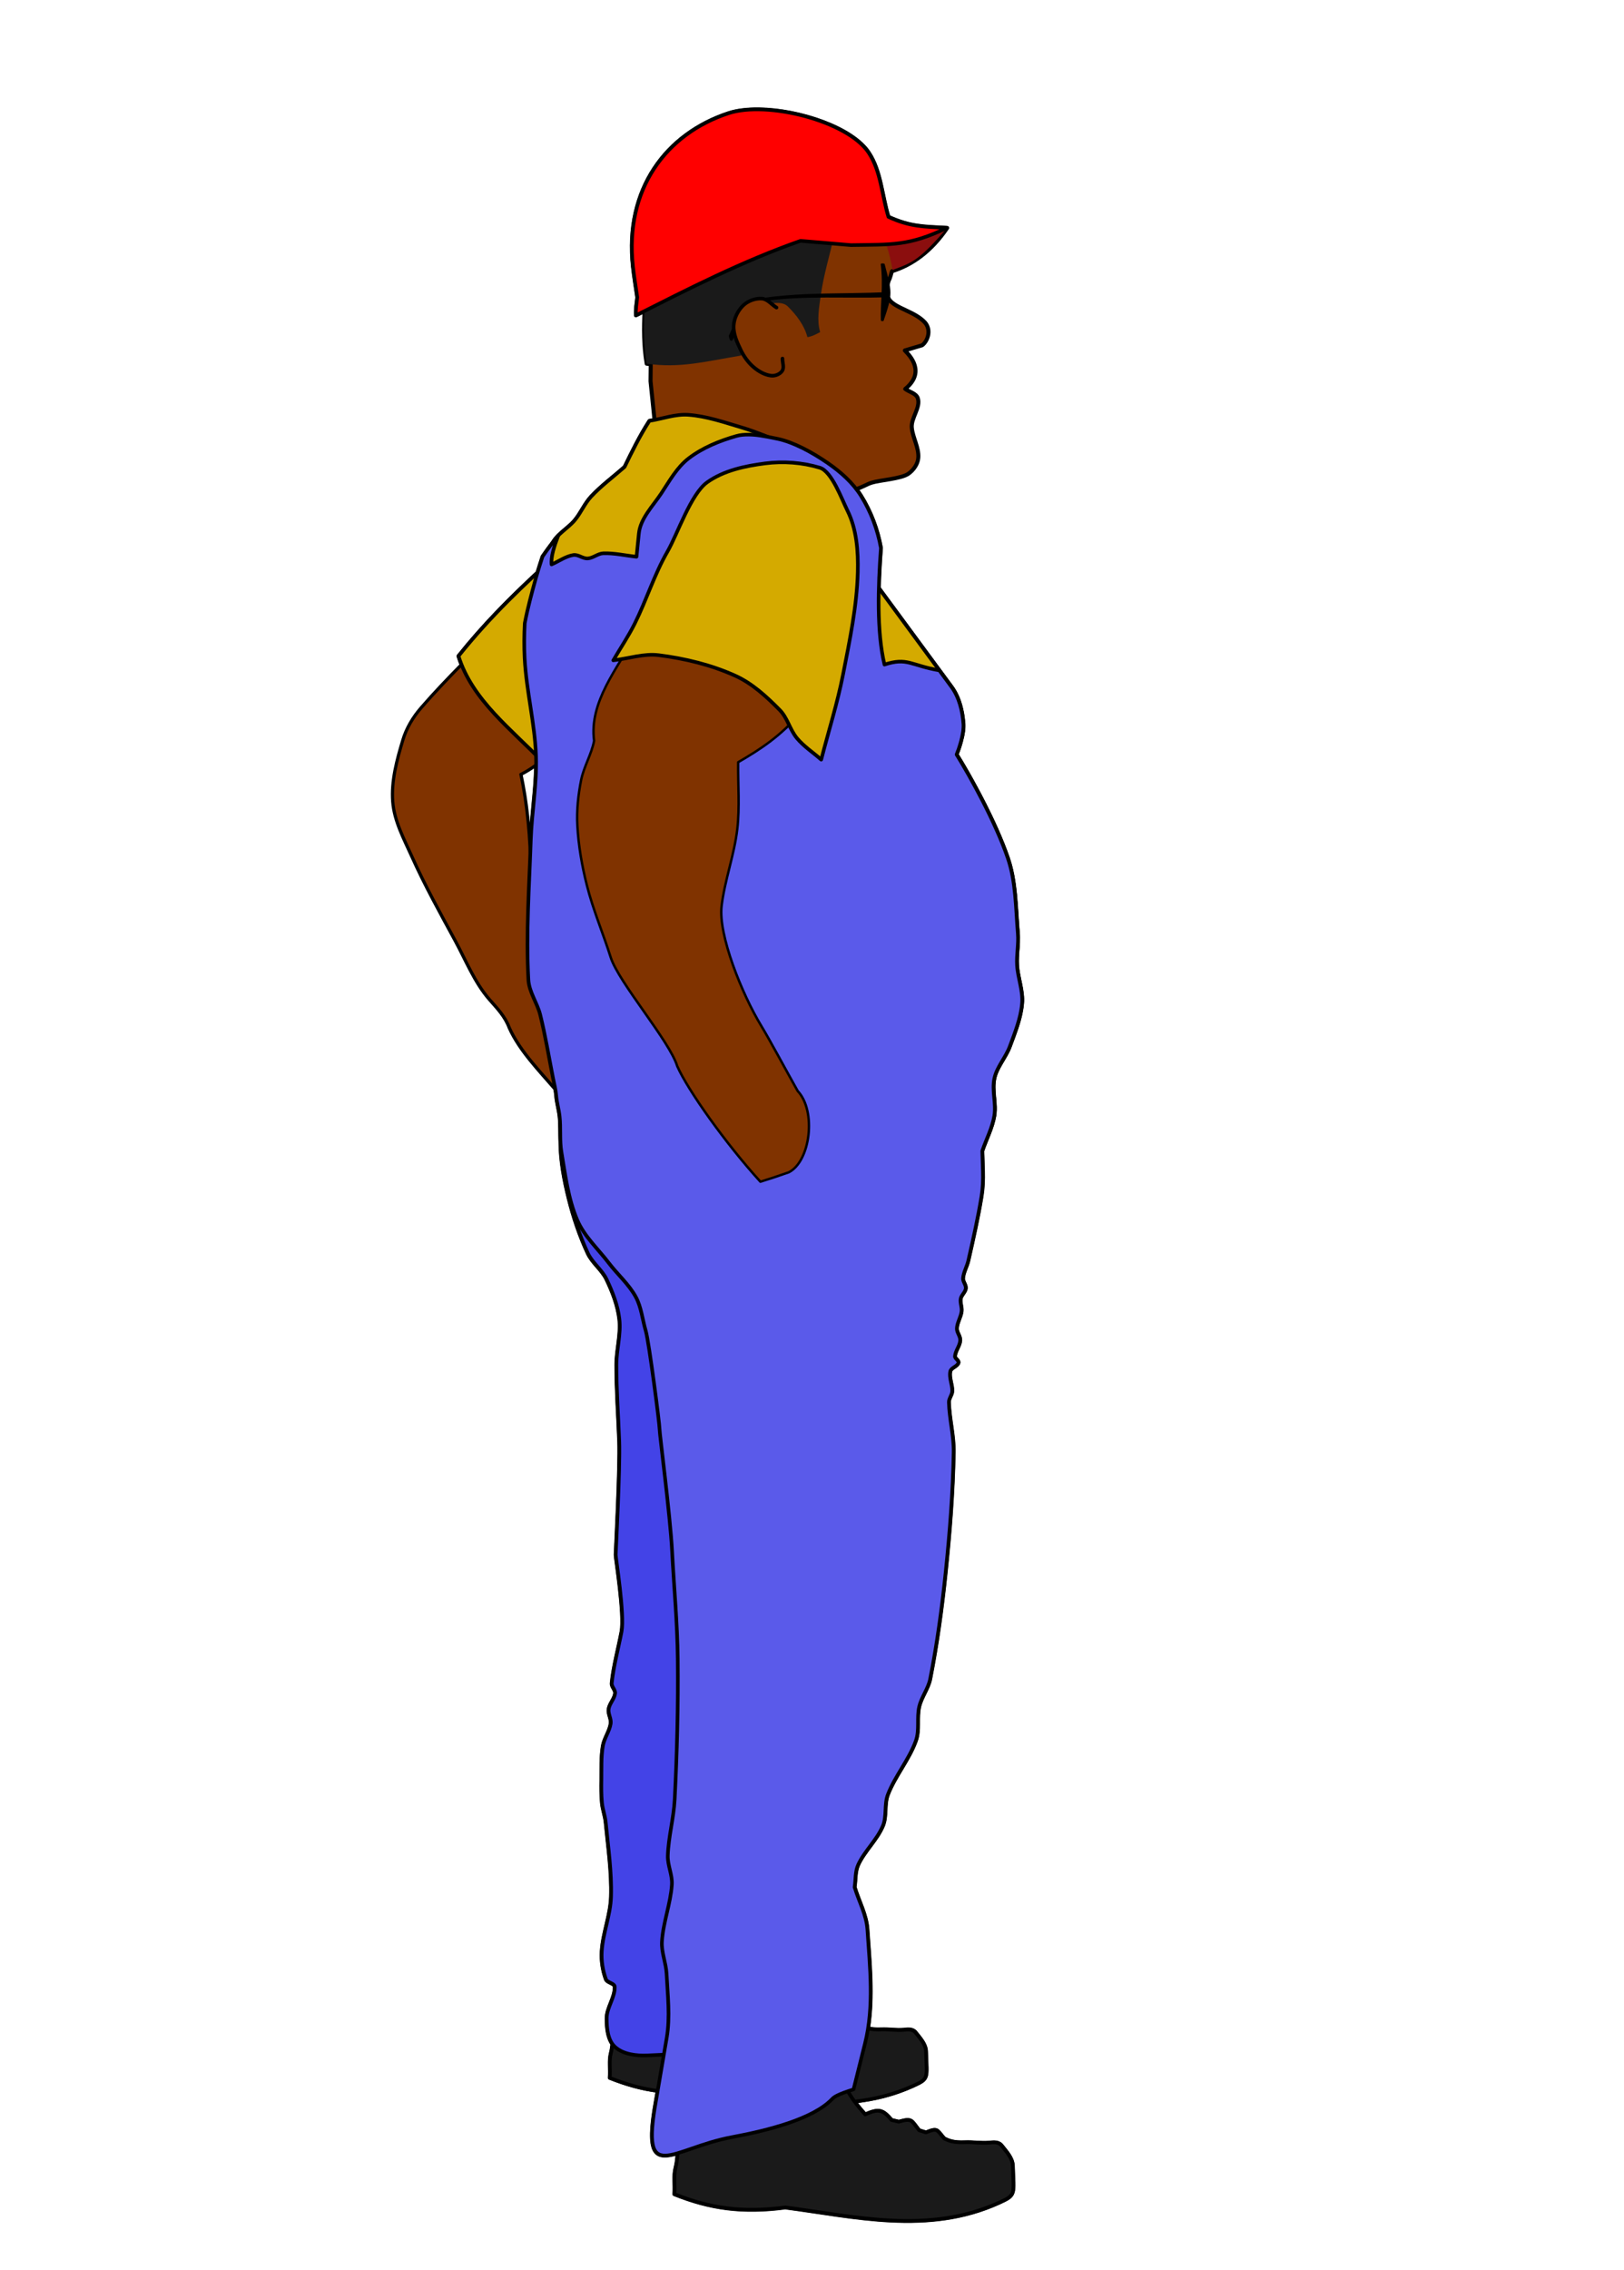
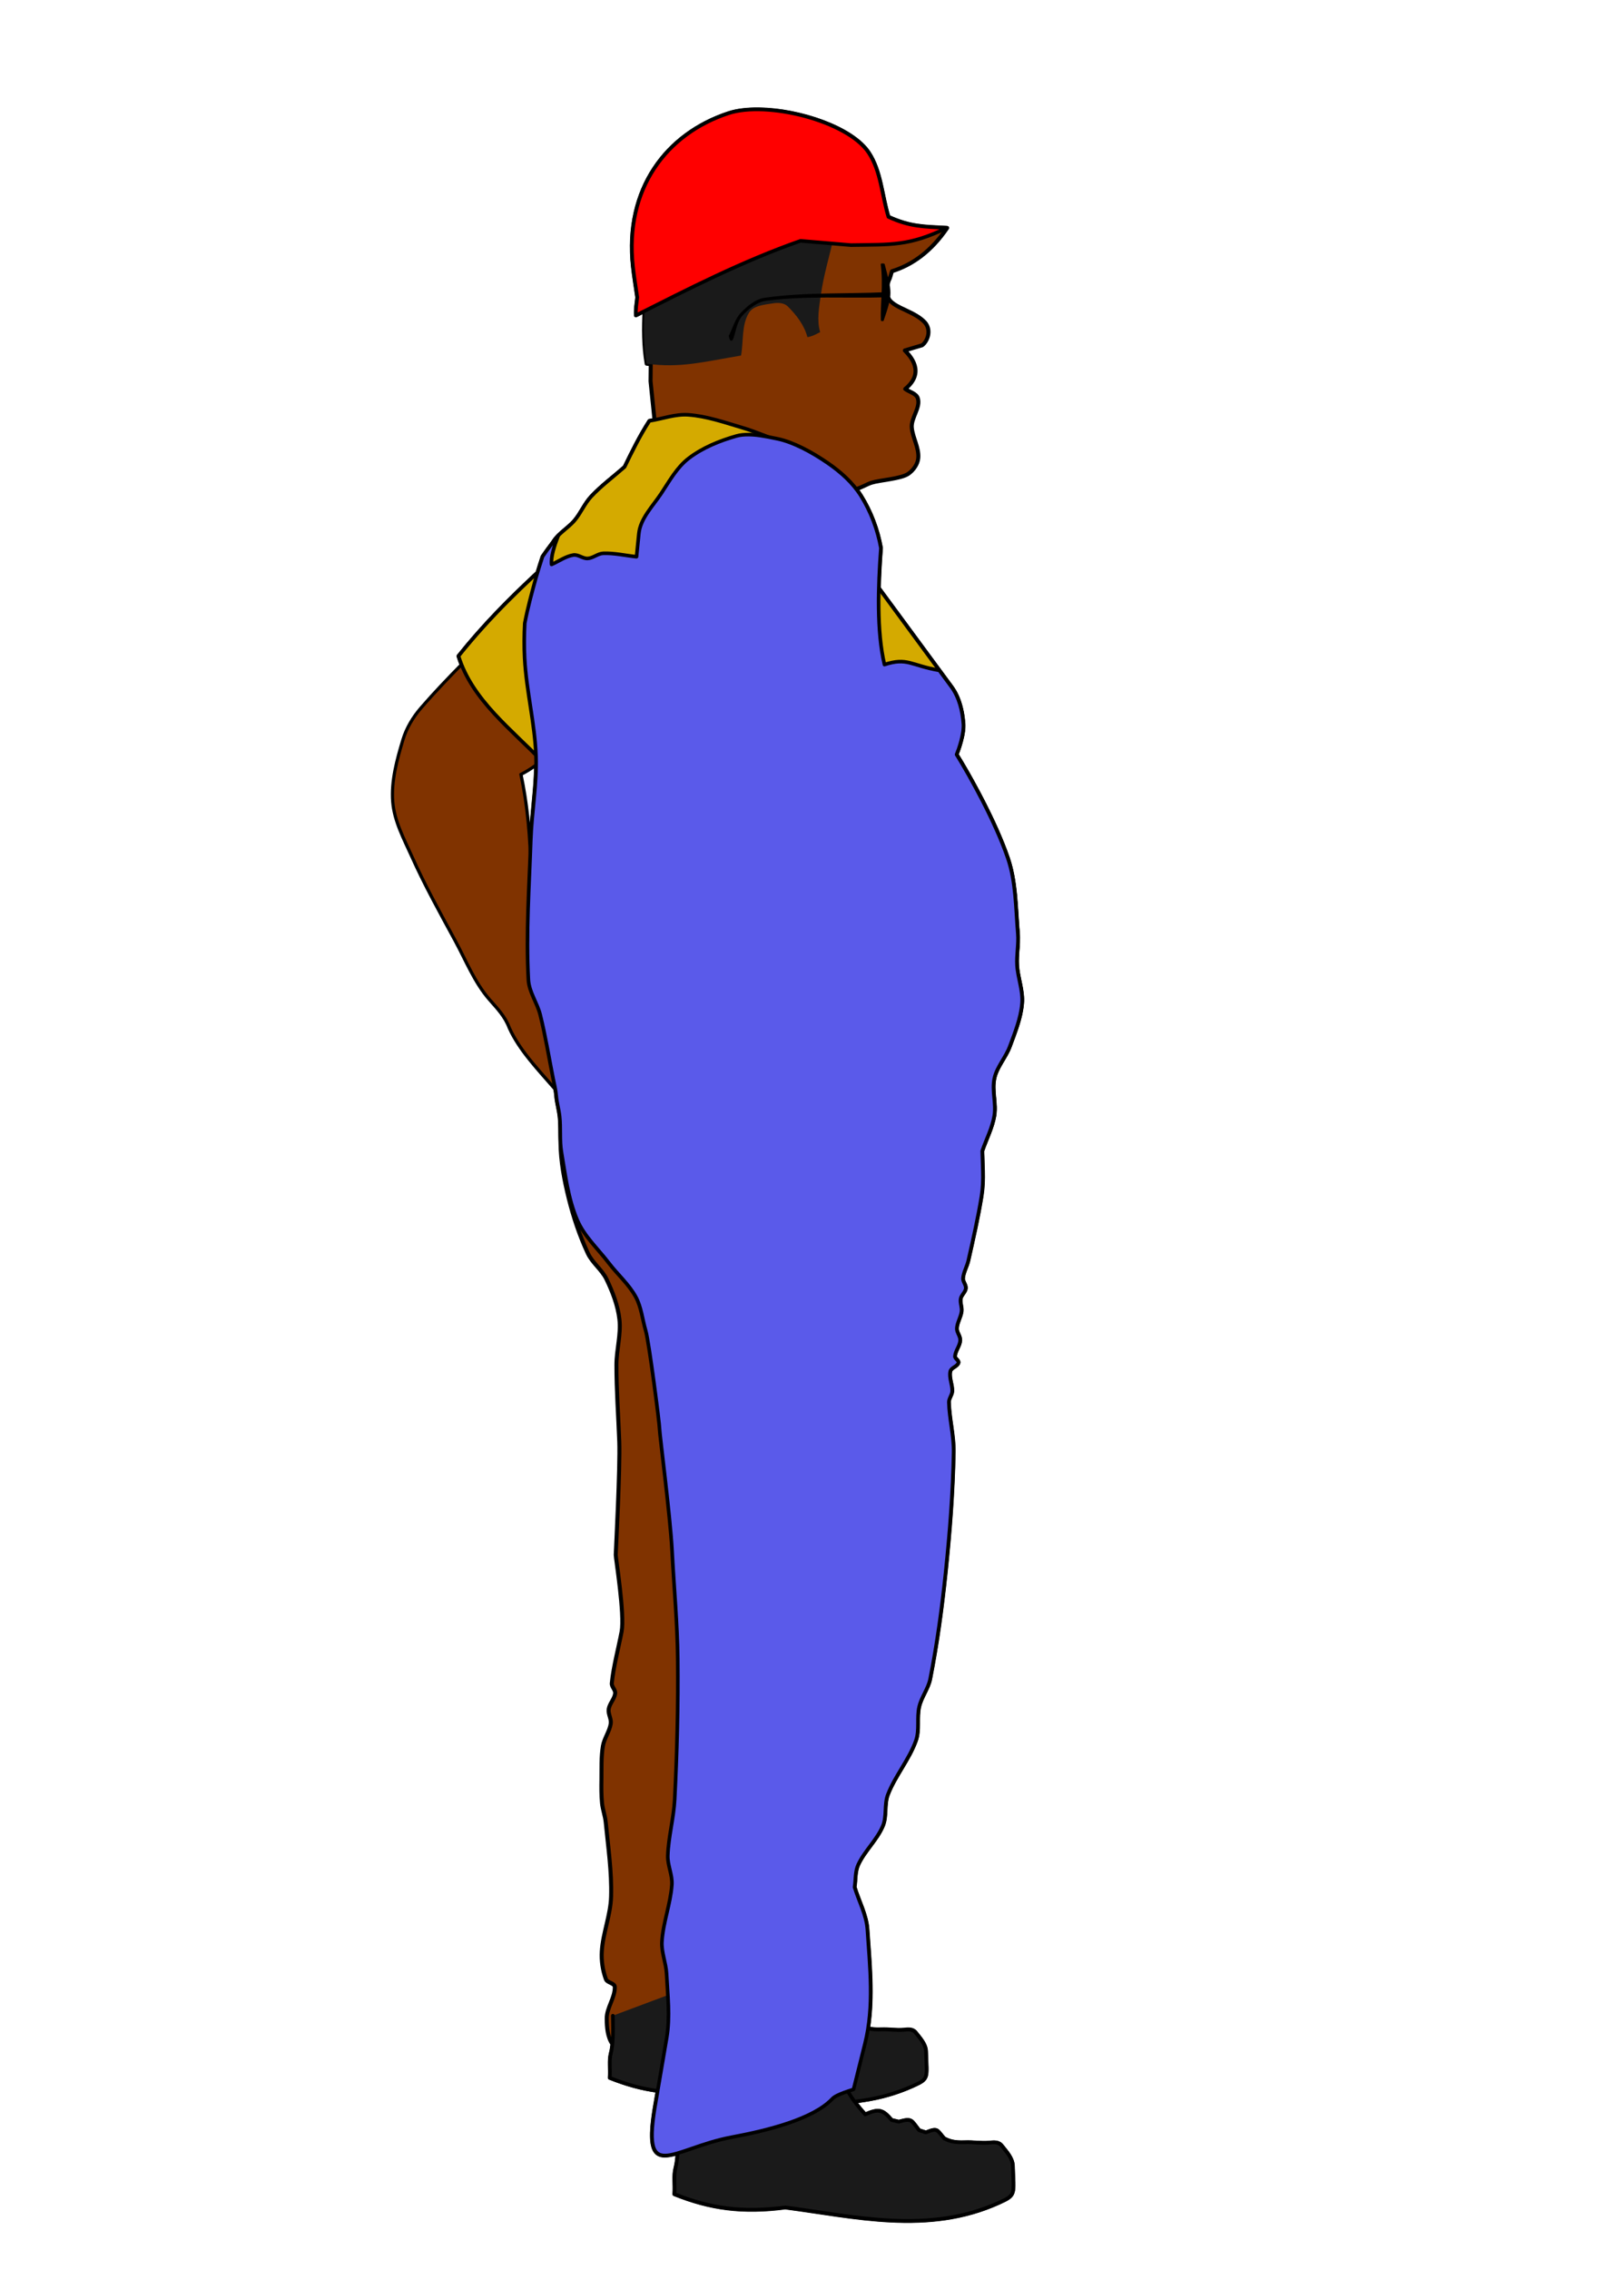
<svg xmlns="http://www.w3.org/2000/svg" version="1.1" viewBox="0 0 572.5 799.98">
  <g transform="translate(-1014.6 -656.25)">
    <g transform="matrix(1 0 .026 1 -13.88 0)">
      <g transform="matrix(-1 0 -.052 1 874.36 0)">
        <path d="m-439.69 694.81c-14.355 0.189-33.078 6.476-39.121 15.232-4.516 6.543-5.036 15.081-7.55 22.623-7.658 3.495-12.518 3.462-20.696 3.881 0.068 0.033 0.13 0.06 0.198 0.092-0.112-0.019-0.204-0.033-0.317-0.053 5.393 8.225 11.885 12.982 19.059 15.245 0.357 1.027 0.467 2.179 1.043 3.26 0.435 1.798 0.918 2.581 0.819 3.655-0.103 1.119-0.197 1.328-1.11 3.014-2.226 3.164-9.213 4.205-12.907 8.201-2.509 2.929-0.787 6.82 0.87 7.963l6.032 1.808c-2.059 2.054-7.501 7.737-0.495 13.568-1.508 1.106-3.924 1.556-4.527 3.326-1.119 3.284 2.3 6.96 1.855 10.401-0.465 3.592-2.73 6.941-2.561 10.559 0.101 2.162 1.553 4.323 3.313 5.583 2.56 1.833 9.893 2.221 12.896 3.168 1.767 0.557 3.604 1.803 5.398 2.217-0.632 0.79-1.232 1.609-1.782 2.455-3.598 5.536-6.149 11.878-7.471 18.346 0.222 4.529 0.375 9.333 0.37 14.149l-26.53 34.792c-0.174 0.228-0.34 0.45-0.502 0.686-2e-3 3e-3 2e-3 0.01 0 0.013-0.322 0.469-0.632 0.953-0.911 1.452-2e-3 3e-3 2e-3 0.01 0 0.013-0.278 0.499-0.542 1.007-0.779 1.531-2e-3 3e-3 2e-3 0.01 0 0.013-0.237 0.524-0.461 1.054-0.66 1.597-1e-3 4e-3 1e-3 9e-3 0 0.013-0.198 0.543-0.378 1.093-0.541 1.65-0.164 0.56-0.305 1.133-0.436 1.703-0.326 1.425-0.555 2.866-0.7 4.29-0.093 0.917-0.048 1.944 0.079 2.996 0.032 0.263 0.064 0.527 0.106 0.792 8.5e-4 4e-3 -8.4e-4 9e-3 0 0.013 0.041 0.261 0.096 0.519 0.145 0.779 0.497 2.645 1.356 5.176 1.782 6.283-0.944 1.463-2.039 3.206-3.22 5.161-0.394 0.652-0.789 1.324-1.201 2.019-0.414 0.699-0.84 1.414-1.267 2.151-0.851 1.468-1.72 3.002-2.6 4.593-1.322 2.389-2.653 4.888-3.946 7.431-0.861 1.693-1.702 3.4-2.508 5.108-0.404 0.858-0.791 1.707-1.175 2.561-0.765 1.7-1.493 3.392-2.151 5.042-0.329 0.825-0.641 1.637-0.937 2.442-0.968 2.628-1.646 5.337-2.151 8.091-0.101 0.551-0.189 1.096-0.277 1.65-0.089 0.558-0.173 1.115-0.251 1.676-0.077 0.557-0.156 1.104-0.224 1.663-0.545 4.477-0.821 9.006-1.32 13.463-0.026 0.231-0.049 0.468-0.066 0.7-0.018 0.232-0.029 0.454-0.04 0.686-0.103 2.324 0.141 4.663 0.185 6.995 9e-3 0.466 0.011 0.921 0 1.386-0.011 0.469-0.039 0.931-0.079 1.399-0.049 0.57-0.119 1.136-0.211 1.703-0.183 1.135-0.436 2.265-0.7 3.392-0.264 1.127-0.544 2.252-0.766 3.379-0.111 0.564-0.2 1.137-0.277 1.703-0.038 0.283-0.078 0.561-0.106 0.845-0.054 0.567-0.081 1.133-0.079 1.703 8.5e-4 0.285 8e-3 0.572 0.026 0.858 0.041 0.648 0.111 1.285 0.198 1.927 4.2e-4 0-4.3e-4 0.01 0 0.013 0.434 3.207 1.389 6.343 2.442 9.437 1e-3 0-1e-3 0.01 0 0.013 0.42 1.235 0.858 2.472 1.28 3.696 0.334 0.968 0.772 1.898 1.254 2.811 1.083 2.057 2.385 4.021 3.22 6.151 0.093 0.236 0.184 0.472 0.264 0.713 0.162 0.485 0.296 0.972 0.396 1.478 0.161 0.814 0.229 1.642 0.238 2.468 3e-3 0.276-4e-3 0.542-0.013 0.818-9e-3 0.281-0.021 0.55-0.04 0.832-0.019 0.277-0.04 0.554-0.066 0.832-0.257 2.782-0.81 5.585-0.422 8.329 0.302 2.141 0.961 4.202 1.703 6.243 0.371 1.021 0.754 2.031 1.135 3.049 1e-3 0-1e-3 0.01 0 0.013 0.189 0.505 0.388 1.01 0.568 1.518 1e-3 0-1e-3 0.01 0 0.013 0.18 0.507 0.353 1.02 0.515 1.531l-0.409 7.101c-0.171 2.968-0.139 5.977 0.264 8.922 1.039 7.586 2.549 15.102 4.052 22.61 0.42 2.099 1.575 4.054 1.716 6.19 0.083 1.258-1.179 2.373-1.069 3.63 0.116 1.327 1.495 2.3 1.703 3.616 0.234 1.484-0.575 2.993-0.422 4.488 0.209 2.039 1.449 3.917 1.492 5.966 0.031 1.488-1.344 2.79-1.28 4.277 0.083 1.931 1.599 3.613 1.703 5.543 0.048 0.891-1.522 1.491-1.28 2.349 0.369 1.309 2.528 1.647 2.785 2.983 0.446 2.32-0.904 4.673-0.858 7.035 0.026 1.329 1.135 2.514 1.069 3.841-0.295 5.94-2.095 11.766-2.138 17.713-0.102 14.02 0.618 28.047 1.703 42.025 0.98 12.634 2.356 25.258 4.488 37.749 0.587 3.44 2.927 6.402 3.63 9.82 0.804 3.91-0.408 8.155 0.845 11.945 2.217 6.705 6.983 12.352 9.384 18.993 1.268 3.507 0.116 7.621 1.492 11.087 1.966 4.953 6.197 8.763 8.329 13.648 1.062 2.433 0.713 5.262 1.069 7.893-1.637 4.98-4.424 9.721-4.91 14.941-1.072 11.517-2.625 23.359-1.135 34.792-1.123 0.308-2.542 0.486-4.699 0.396-2.629-0.109-5.272 0.363-7.893 0.132-1.46-0.129-3.112-0.399-4.237 0.99-1.602 1.979-3.66 4.084-3.801 6.626-0.531 9.569-1.399 9.535 4.224 12.117 6.756 3.103 13.641 4.763 20.551 5.504-1.138 1.505-2.454 3.05-3.933 4.633-4.877-2.241-6.223-1.575-9.345 1.953-0.855 0.201-1.719 0.406-2.574 0.607-4.822-1.407-4.343-0.393-7.233 3.022-0.804 0.251-1.611 0.501-2.415 0.752-4.246-1.715-3.726-0.918-6.481 2.112-1.687 0.841-3.341 1.528-7.391 1.359-2.814-0.117-5.642 0.393-8.447 0.145-1.563-0.138-3.323-0.431-4.527 1.056-1.715 2.118-3.927 4.367-4.078 7.088-0.569 10.244-1.49 10.21 4.527 12.974 24.76 11.373 50.972 4.807 75.273 1.663 14.981 1.977 26.479 0.394 39.214-4.672-0.191-3.317 0.533-6.402-0.172-9.358-0.346-1.453-0.507-3.221-0.568-5.068 7.973 2.35 11.064 0.647 8.104-18.452l-0.515-3.564c5.729-0.758 11.232-2.286 17-4.58-0.178-3.098 0.487-5.976-0.172-8.738-0.222-0.932-0.363-2.002-0.449-3.141 1.801-2.407 2.165-5.952 2.257-8.988 0.115-3.793-2.736-7.309-2.561-11.1 0.065-1.41 2.695-1.457 3.207-2.772 1.206-3.093 1.825-6.489 1.703-9.807-0.238-6.462-2.741-12.738-2.772-19.204-0.041-8.788 1.491-17.517 2.561-26.239 0.283-2.312 1.199-4.513 1.492-6.824 0.349-2.755 0.393-5.552 0.422-8.328 0.042-3.911 0.336-7.848-0.211-11.721-0.387-2.739-2.201-5.15-2.561-7.893-0.225-1.715 1.064-3.403 0.858-5.121-0.236-1.967-1.955-3.584-2.138-5.557-0.119-1.276 1.381-2.338 1.28-3.616-0.479-6.107-1.987-12.091-2.983-18.135s2.772-26.031 2.772-27.097c0-1.067-0.78-30.856-0.211-39.887 0.569-9.031 1.479-18.051 1.703-27.097 0.132-5.336-1.383-10.712-0.634-15.997 0.698-4.921 2.658-9.646 4.897-14.083 1.717-3.403 5.153-5.754 6.837-9.173 3.052-6.197 5.426-12.739 7.246-19.402 1.75-6.405 3.177-12.991 3.418-19.627l0.013-0.29c0.197-2.983 0.111-6.003 0.528-8.962 0.36-2.553 1.145-4.935 1.373-7.18 0.086-0.848 0.243-1.686 0.422-2.521 5.945-6.677 12.883-13.608 16.644-21.527 1.65-4.142 4.563-6.995 7.233-9.965 5.431-6.041 8.654-13.754 12.671-20.815 5.54-9.739 11.187-19.446 15.997-29.565 2.951-6.208 6.529-12.472 7.233-19.31 0.749-7.272-1.069-14.664-3.009-21.712-1.122-4.078-3.311-7.928-6.032-11.166-4.425-5.268-9.114-10.312-13.872-15.284 0.438-1.019 0.846-2.05 1.201-3.115-8.412-10.892-17.422-20.211-27.071-29.407-0.491-1.781-1.1-3.836-1.65-5.662-1.122-1.719-2.309-3.392-3.537-5.042-0.465-0.829-1.06-1.578-1.716-2.27-0.038-0.049-0.081-0.096-0.119-0.145 5e-3 0.013 8e-3 0.026 0.013 0.04-1.796-1.861-4.064-3.381-5.689-5.398-2.09-2.596-3.301-5.862-5.543-8.329-3.488-3.837-7.683-6.969-11.523-10.454-2.441-5.288-5.011-10.868-8.315-16.208-0.595-0.093-1.188-0.208-1.782-0.33l1.755-13.634 0.092-6.019c0.471-0.055 0.944-0.103 1.425-0.172 1.239-6.297 1.373-12.523 1.241-18.571 0.994 0.508 1.995 1.027 2.983 1.531 0.188-2.112-0.112-4.224-0.304-6.335 0.603-3.62 1.317-7.226 1.808-10.863 3.69-27.325-10.512-46.778-32.284-54.01-2.961-0.983-6.632-1.399-10.651-1.346zm72.515 230.86c1.719 1.269 3.515 2.421 5.412 3.392-2.366 9.828-3.536 19.537-4.158 29.473-0.032-2.121-0.062-4.243-0.079-6.362-0.072-8.842-1.349-17.675-1.175-26.503z" fill="#803300" stroke="#000" stroke-linecap="round" stroke-linejoin="round" stroke-width="1.412" />
-         <path d="m-507.17 736.58c9.558 11.336 11.669 12.097 18.86 14.807 0 0 1.534-8.097 4.203-12.877-5.118-0.583-8.876 0.525-23.063-1.93z" fill="#8b0e0e" />
        <path d="m-458.47 1346.6c-0.511 4.649-3.483 9.865-8.88 15.641-4.557-2.094-5.822-1.465-8.739 1.832-0.799 0.188-1.597 0.376-2.396 0.564-4.506-1.314-4.065-0.372-6.766 2.818-0.752 0.235-1.504 0.47-2.255 0.705-3.967-1.602-3.487-0.857-6.061 1.973-1.576 0.786-3.122 1.426-6.907 1.268-2.629-0.109-5.272 0.372-7.893 0.141-1.46-0.129-3.104-0.403-4.229 0.986-1.602 1.979-3.664 4.081-3.806 6.623-0.531 9.569-1.394 9.536 4.229 12.118 23.136 10.624 47.627 4.487 70.334 1.55 13.998 1.846 24.747 0.365 36.647-4.368-0.178-3.098 0.495-5.975-0.163-8.737-0.879-3.688-0.503-9.547-0.33-13.174" fill="#1a1a1a" stroke="#000" stroke-linecap="round" stroke-linejoin="round" stroke-width="1.267" />
        <path d="m-486.06 1384.6c-0.546 4.976-3.728 10.561-9.503 16.744-4.877-2.241-6.231-1.568-9.352 1.961-0.855 0.201-1.71 0.402-2.564 0.603-4.822-1.407-4.351-0.398-7.24 3.017-0.804 0.251-1.609 0.503-2.413 0.754-4.246-1.715-3.732-0.918-6.486 2.112-1.687 0.841-3.341 1.526-7.391 1.358-2.814-0.117-5.642 0.399-8.447 0.151-1.563-0.138-3.321-0.431-4.525 1.056-1.715 2.118-3.922 4.369-4.073 7.09-0.569 10.244-1.492 10.209 4.525 12.973 24.76 11.373 50.971 4.803 75.271 1.659 14.981 1.977 26.485 0.39 39.22-4.676-0.191-3.317 0.53-6.397-0.175-9.353-0.941-3.948-0.538-10.221-0.353-14.104" fill="#1a1a1a" stroke="#000" stroke-linecap="round" stroke-linejoin="round" stroke-width="1.267" />
        <path d="m-467.35 739.45c1.358 6.838 3.265 13.59 4.073 20.515 0.507 4.345 1.298 9.145-0.066 13.302 0 0 2.624 1.591 4.441 1.782 1.184-4.187 4.107-7.842 7.24-10.861 1.257-1.211 3.407-1.343 5.129-1.056 2.984 0.497 6.91 0.713 8.447 3.319 2.588 4.385 1.609 10.056 2.413 15.084 13.135 2.223 21.546 4.525 33.186 2.866 1.643-8.353 1.343-16.587 1.056-24.437l-19.911-11.313-37.259-13.123-5.732 0.603" fill="#1a1a1a" />
        <path d="m-486.06 759.21c14.179 0.654 28.485-0.041 42.538 1.961 3.245 0.462 6.075 2.869 8.296 5.28 2.057 2.233 2.715 5.43 4.073 8.146-0.331 1.482-0.777 2.278-1.508 1.358-1.006-2.765-1.131-6.038-3.017-8.296-2.146-2.569-5.128-4.995-8.447-5.43-13.915-1.828-28.057-0.804-42.086-1.207" />
-         <path d="m-447.74 764.64c1.76-1.056 3.231-3.036 5.279-3.168 2.302-0.148 4.842 0.795 6.486 2.413 1.845 1.816 3.093 4.502 3.168 7.09 0.087 3.004-1.36 5.915-2.715 8.598-1.147 2.271-2.721 4.405-4.676 6.034-1.762 1.468-3.911 2.712-6.185 3.017-1.407 0.189-3.148-0.469-3.922-1.659-0.795-1.223 0-2.916 0-4.375" fill="#803300" stroke="#000" stroke-linecap="round" stroke-linejoin="round" stroke-width="1.267" />
        <path d="m-485.42 749.2c-2.903 10.087-3.292 10.332-0.18 20.114 0.282 0.184 0.931 0.179 0.962-0.285 0.359-5.382-0.57-12.369 0.551-19.62 0.068-0.44-0.897-0.374-1.333-0.209z" />
        <path d="m-507.06 736.55c13.221 6.463 19.388 5.837 33.676 6.072 5.933-0.503 11.866-1.006 17.8-1.508 20.453 7.227 39.433 17.124 57.321 26.247 0.188-2.112-0.11-4.224-0.302-6.335 0.603-3.62 1.319-7.224 1.81-10.861 3.69-27.325-10.508-46.77-32.281-54.002-13.534-4.495-42.043 2.671-49.779 13.878-4.516 6.543-5.028 15.084-7.542 22.627-7.658 3.495-12.525 3.466-20.703 3.884z" fill="#f00" stroke="#000" stroke-linecap="round" stroke-linejoin="round" stroke-width="1.267" />
        <path d="m-358.14 871.74c10.66 11.364 21.958 22.161 31.979 34.091 2.72 3.239 4.911 7.085 6.034 11.162 1.94 7.048 3.765 14.45 3.017 21.722-0.704 6.838-4.29 13.1-7.24 19.308-4.81 10.119-10.45 19.827-15.989 29.565-4.017 7.061-7.24 14.775-12.671 20.816-2.67 2.97-5.59 5.814-7.24 9.956-4.139 8.714-12.128 16.233-18.403 23.532 0.302-6.335 0.603-12.671 0.905-19.006 2.715-6.134 5.43-12.269 8.146-18.403 0.905-1.71 1.81-3.419 2.715-5.129 0.516-25.653-0.322-47.65 5.129-70.293-7.796-3.991-13.954-11.072-19.61-16.593" fill="#803300" stroke="#000" stroke-linecap="round" stroke-linejoin="round" stroke-width=".845" />
        <path d="m-380.46 915.49 10.861 9.352c11.224-11.418 25.609-21.919 30.772-37.409-10.761-13.934-22.483-25.279-35.298-37.108" fill="#d4aa00" stroke="#000" stroke-linecap="round" stroke-linejoin="round" stroke-width="1.267" />
        <path d="m-484.85 861.48-28.057 36.806c-2.776 3.642-4.064 8.416-4.525 12.973-0.372 3.669 1.431 9.094 2.112 10.861-5.035 7.801-14.264 23.632-19.006 36.504-3.098 8.408-3.226 17.643-4.224 26.549-0.414 3.698 0.316 7.455 0 11.162-0.39 4.563-2.401 9.005-2.112 13.576 0.327 5.185 2.228 10.173 3.922 15.084 1.335 3.871 4.335 7.145 5.129 11.162 0.858 4.342-0.92 8.892-0.302 13.274 0.605 4.283 2.615 8.246 3.922 12.369l39.22-1.508 6.637-195.19" fill="#d4aa00" stroke="#000" stroke-linecap="round" stroke-linejoin="round" stroke-width="1.267" />
        <path d="m-451.76 812.45c5.049-1.849 9.988-4.031 15.146-5.546 6.239-1.833 12.5-4.014 18.986-4.48 4.594-0.33 9.102 1.422 13.653 2.133 3.304 5.34 5.879 10.924 8.32 16.213 3.84 3.484 8.032 6.616 11.52 10.453 2.242 2.466 3.456 5.724 5.546 8.32 2.334 2.899 6.001 4.784 7.68 8.106 1.868 3.697 1.707 8.106 2.56 12.16-9.315-0.213-18.63-0.427-27.946-0.64-2.915-1.138-5.831-2.276-8.746-3.413-4.978-8.96-9.955-17.919-14.933-26.879-10.24-3.129-20.479-6.258-30.719-9.386-0.356-2.347-0.711-4.693-1.067-7.04z" fill="#d4aa00" stroke="#000" stroke-linecap="round" stroke-linejoin="round" stroke-width="1.267" />
-         <path d="m-378.8 1047.1-0.427 11.733c-0.241 6.636-1.663 13.221-3.413 19.626-1.821 6.663-4.201 13.216-7.253 19.413-1.684 3.419-5.109 5.77-6.826 9.173-2.239 4.437-4.208 9.159-4.907 14.08-0.75 5.285 0.772 10.664 0.64 15.999-0.224 9.046-1.138 18.062-1.707 27.092s0.213 38.825 0.213 39.892-3.769 21.048-2.773 27.092c0.996 6.044 2.508 12.026 2.987 18.133 0.1 1.278-1.399 2.35-1.28 3.627 0.183 1.972 1.897 3.58 2.133 5.546 0.206 1.718-1.078 3.404-0.853 5.12 0.36 2.743 2.173 5.154 2.56 7.893 0.547 3.873 0.255 7.822 0.213 11.733-0.029 2.777-0.077 5.565-0.427 8.32-0.293 2.311-1.21 4.514-1.493 6.827-1.069 8.723-2.601 17.451-2.56 26.239 0.03 6.466 2.536 12.738 2.773 19.199 0.122 3.318-0.501 6.72-1.707 9.813-0.513 1.315-3.135 1.363-3.2 2.773-0.175 3.791 2.675 7.3 2.56 11.093-0.106 3.507-0.572 7.703-3.2 10.026-2.972 2.627-7.557 3.164-11.52 2.987l-28.586-1.28-20.906-1.493-8.106-2.773 4.693-268.79z" fill="#4343e7" stroke="#000" stroke-linecap="round" stroke-linejoin="round" stroke-width="1.267" />
        <path d="m-439.11 809.4c-2.46 0.022-4.973 0.369-10.322 1.505-5.349 1.136-11.903 4.501-17.898 8.579-4.574 3.111-8.93 6.884-11.945 11.523-3.598 5.536-6.149 11.878-7.471 18.346 0.664 13.551 0.733 29.53-2.323 41.088-8.019-2.641-9.215 0.275-19.402 2.033l-4.435 5.821c-2.776 3.642-4.066 8.405-4.527 12.961-0.372 3.669 1.431 9.096 2.112 10.863-5.035 7.801-14.264 23.635-19.006 36.508-3.098 8.408-3.226 17.638-4.224 26.543-0.414 3.698 0.316 7.459 0 11.166-0.39 4.563-2.401 9.011-2.112 13.582 0.327 5.185 2.226 10.175 3.92 15.086 1.335 3.871 4.341 7.136 5.134 11.153 0.858 4.342-0.922 8.896-0.304 13.278 0.605 4.283 2.613 8.244 3.92 12.367l-0.409 7.108c-0.171 2.968-0.139 5.97 0.264 8.916 1.039 7.586 2.549 15.102 4.052 22.61 0.42 2.099 1.575 4.054 1.716 6.19 0.083 1.259-1.179 2.373-1.069 3.63 0.116 1.327 1.495 2.3 1.703 3.616 0.234 1.484-0.575 2.993-0.422 4.488 0.209 2.039 1.449 3.917 1.492 5.966 0.031 1.488-1.344 2.79-1.28 4.277 0.083 1.931 1.599 3.613 1.703 5.543 0.048 0.891-1.522 1.491-1.28 2.349 0.369 1.309 2.528 1.647 2.785 2.983 0.446 2.32-0.904 4.673-0.858 7.035 0.026 1.329 1.135 2.514 1.069 3.841-0.295 5.94-2.095 11.766-2.138 17.713-0.102 14.02 0.618 28.047 1.703 42.025 0.98 12.634 2.356 25.258 4.488 37.749 0.587 3.44 2.927 6.402 3.63 9.82 0.804 3.91-0.408 8.155 0.845 11.945 2.217 6.705 6.983 12.352 9.384 18.993 1.268 3.507 0.115 7.621 1.492 11.087 1.966 4.953 6.197 8.763 8.329 13.648 1.062 2.433 0.713 5.262 1.069 7.893-1.637 4.98-4.424 9.721-4.91 14.941-1.238 13.309-3.128 27.054-0.211 40.098l3.627 16.221c5.714 1.853 6.787 2.674 7.468 3.408 6.544 7.052 22.238 11.054 34.979 13.436 21.213 3.967 31.806 17.586 27.098-12.792l-3.205-22.187c-1.078-7.462 0.066-15.092 0.634-22.61 0.288-3.814 2.056-7.489 1.927-11.311-0.227-6.753-2.698-13.298-2.983-20.049-0.146-3.458 1.727-6.781 1.703-10.242-0.047-6.643-1.751-13.197-1.914-19.838-0.405-16.494-0.391-33.008 0.211-49.496 0.463-12.688 1.989-25.316 2.983-37.973s5.543-41.601 5.543-43.094 4.492-30.573 5.768-34.555c1.276-3.982 1.754-8.315 3.828-11.945 2.557-4.476 6.631-7.896 9.82-11.945 3.926-4.985 8.903-9.373 11.523-15.152 3.396-7.491 4.597-15.818 6.177-23.89 0.813-4.153 0.386-8.467 0.977-12.658 0.36-2.553 1.145-4.935 1.373-7.18 0.213-2.095 0.82-4.135 1.28-6.19 1.673-7.474 3.083-15.016 5.121-22.398 1.167-4.228 4.14-7.995 4.488-12.367 1.303-16.375 0.556-32.858 0.422-49.285-0.08-9.819-1.657-19.632-1.069-29.433 0.697-11.614 4.008-22.955 4.91-34.555 0.318-4.088 0.391-8.205 0.277-12.315-0.882-5.35-2.179-10.631-3.498-15.891-0.514-2.05-1.399-5.07-2.165-7.616-1.673-2.563-3.495-5.03-5.372-7.457 1.393 3.908 2.478 7.592 2.112 10.242-2.514-1.106-4.84-2.861-7.55-3.313-1.732-0.289-3.368 1.301-5.121 1.201-1.905-0.109-3.531-1.741-5.438-1.808-3.94-0.138-7.838 0.799-11.76 1.201l-0.607-8.144c-0.395-5.339-4.662-9.659-7.537-14.176-2.775-4.361-5.28-9.191-9.358-12.367-4.826-3.76-10.711-6.164-16.591-7.853-1.414-0.406-2.866-0.502-4.342-0.488z" fill="#5a5aea" stroke="#000" stroke-linecap="round" stroke-linejoin="round" stroke-width="1.267" />
-         <path d="m-459.81 907.64c6.794 7.926 13.182 12.351 21.42 17.196-0.101 7.844-0.999 15.718-0.302 23.532 0.818 9.156 3.965 18 4.827 27.152 0.953 10.114-7.899 30.878-15.087 42.236-3.113 4.919-9.59 16.431-13.423 22.928-6.844 7.062-5.17 24.754 2.372 28.66 3.666 1.302 6.964 2.402 9.928 3.32 12.602-13.46 26.473-32.314 30.386-40.729 2.916-8.85 21.416-29.501 24.44-38.314 2.91-8.485 6.638-16.702 9.051-25.342 1.925-6.896 3.342-13.982 3.922-21.118 0.433-5.321-2e-3 -10.728-0.905-15.99-0.818-4.766-3.438-9.106-4.224-13.878 2.187-13.684-7.665-25.649-13.274-36.504-28.798-2.561-47.384 7.813-59.131 26.85z" fill="#803300" stroke="#000" stroke-linecap="round" stroke-linejoin="round" stroke-width=".845" />
-         <path d="m-478.81 857.86c0 12.05 2.216 24.02 4.224 35.901 1.719 10.175 4.626 20.113 6.939 30.169 2.916-2.514 6.235-4.626 8.749-7.542 2.568-2.979 3.535-7.193 6.335-9.956 4.754-4.689 9.895-9.34 15.989-12.068 8.55-3.826 17.858-6.071 27.152-7.24 5.322-0.67 10.66 1.207 15.989 1.81-2.413-4.324-5.125-8.495-7.24-12.973-3.926-8.31-6.432-17.289-10.861-25.342-3.364-6.116-7.723-20.35-13.381-24.437-5.749-4.152-13.18-5.724-20.213-6.637-6.402-0.831-13.12-0.33-19.308 1.508-4.305 1.279-8.061 11.11-10.151 15.084-3.433 6.529-4.224 14.345-4.224 21.722z" fill="#d4aa00" stroke="#000" stroke-linecap="round" stroke-linejoin="round" stroke-width="1.267" />
      </g>
    </g>
  </g>
</svg>